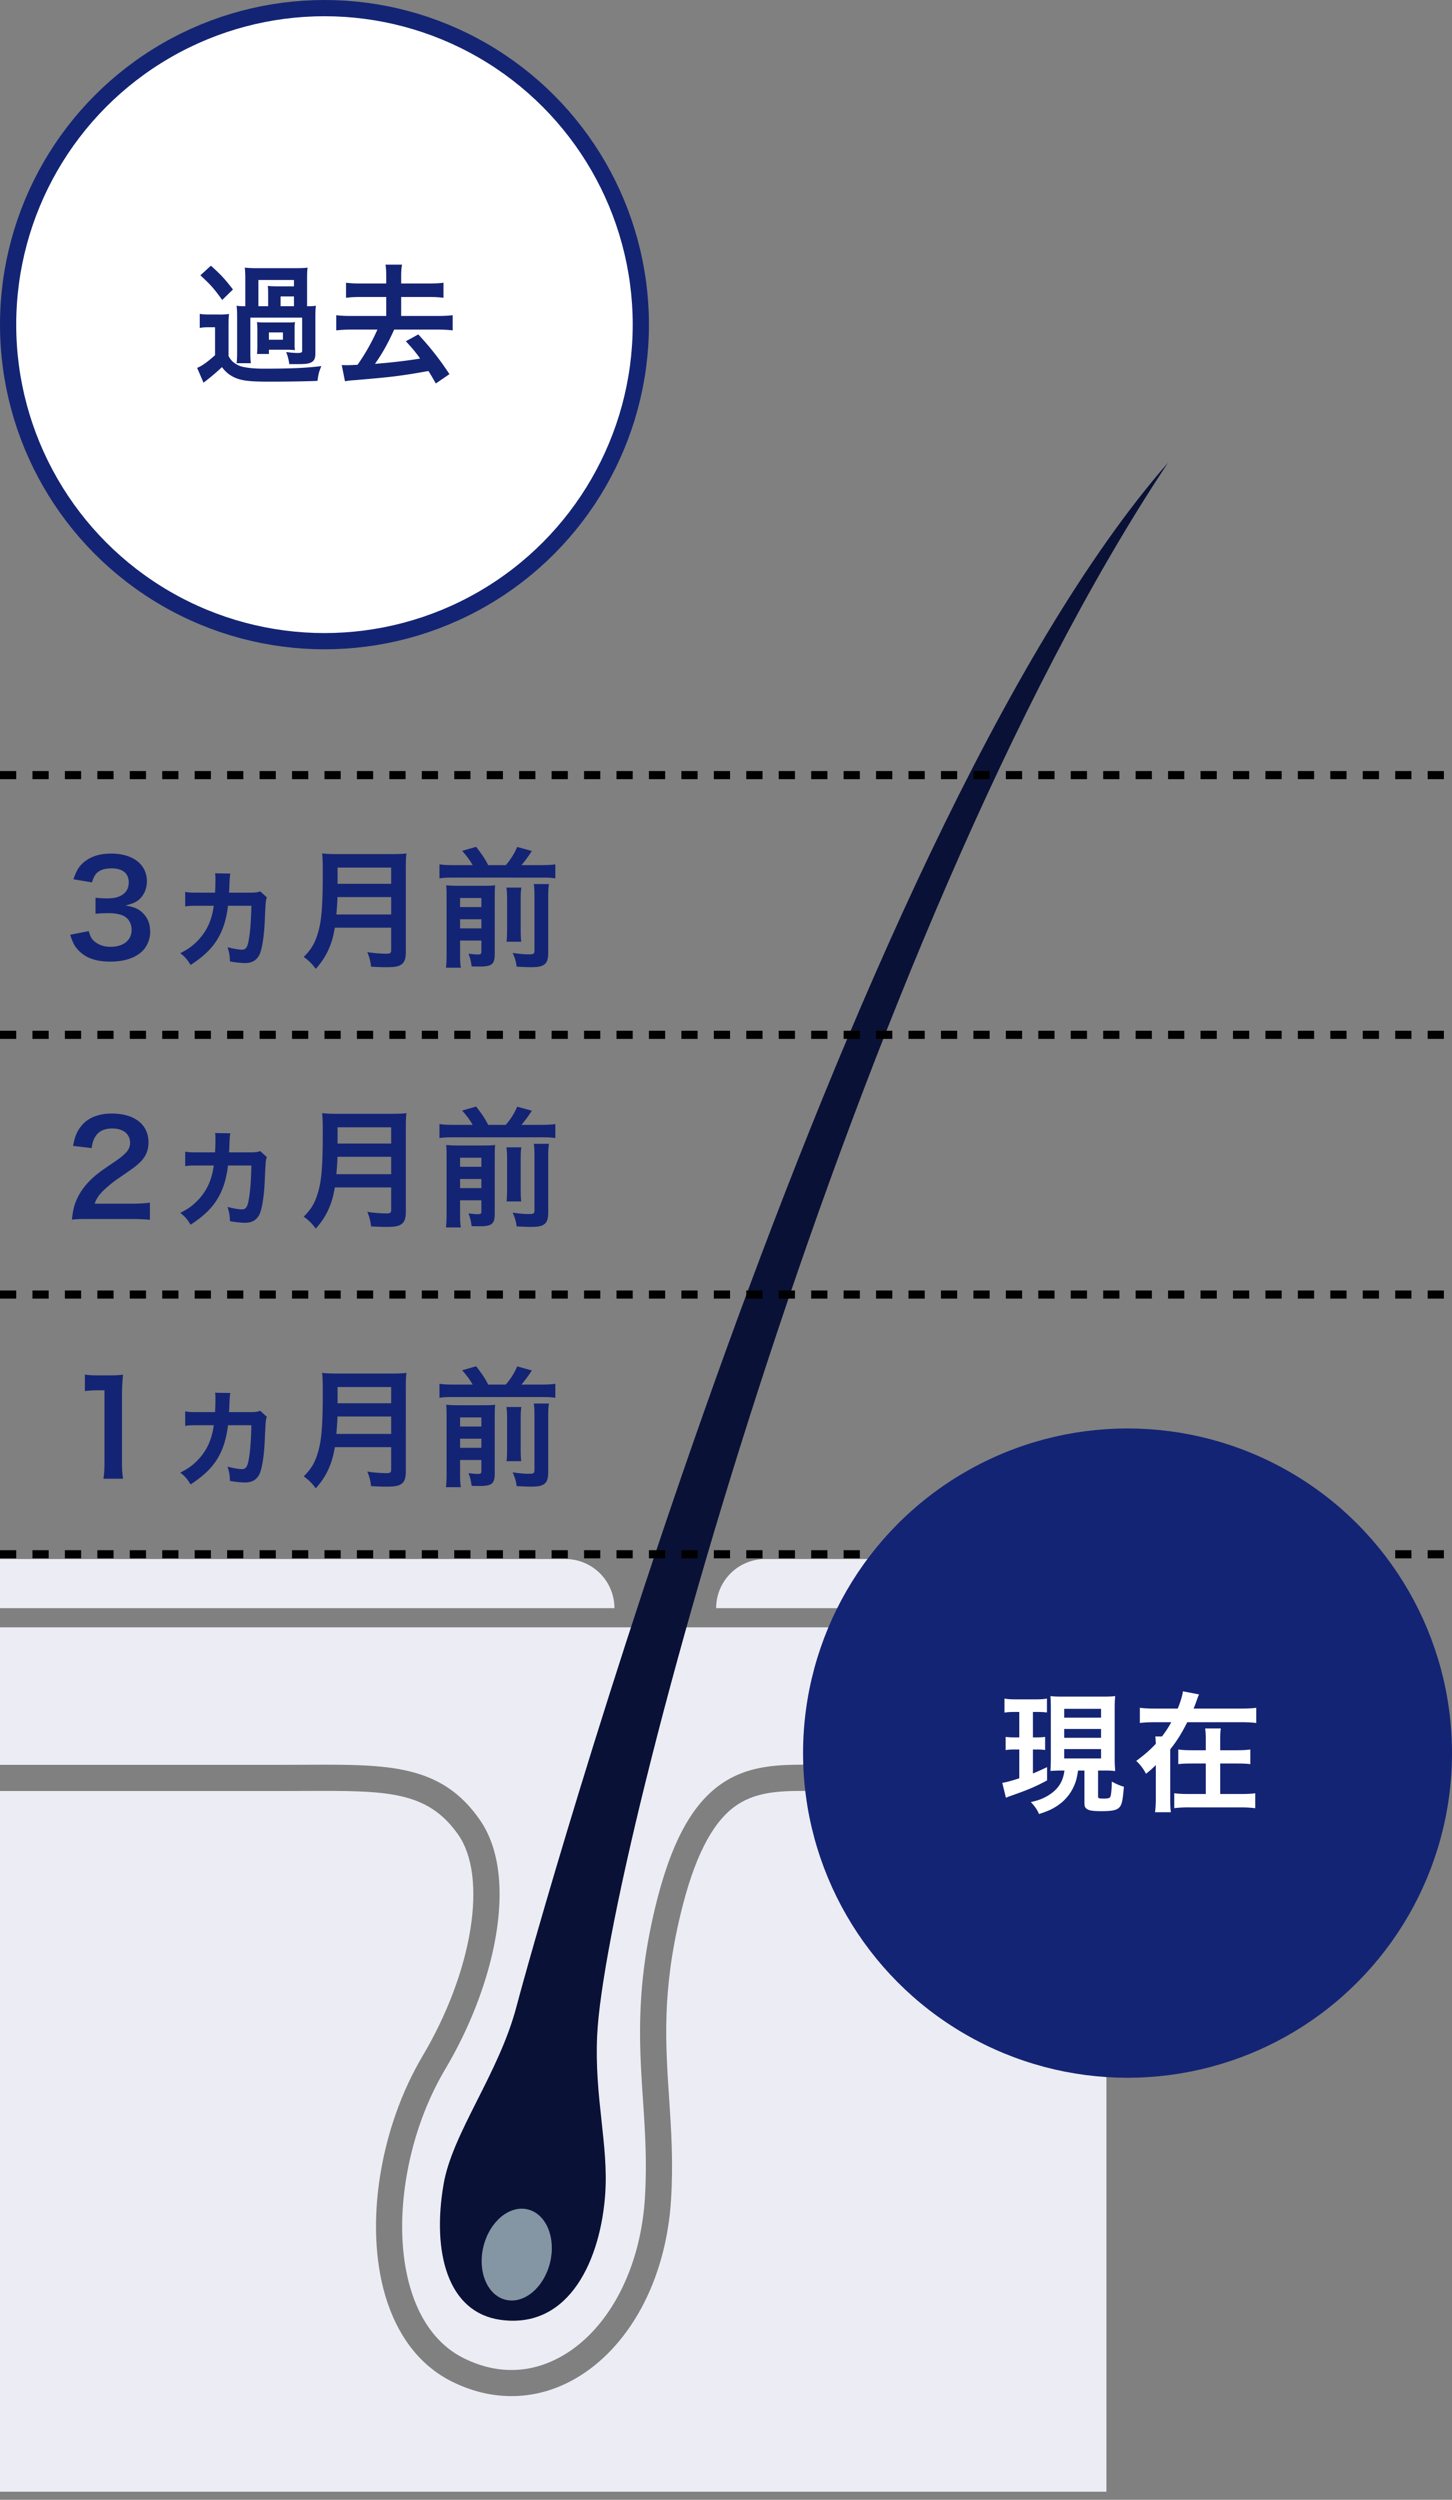
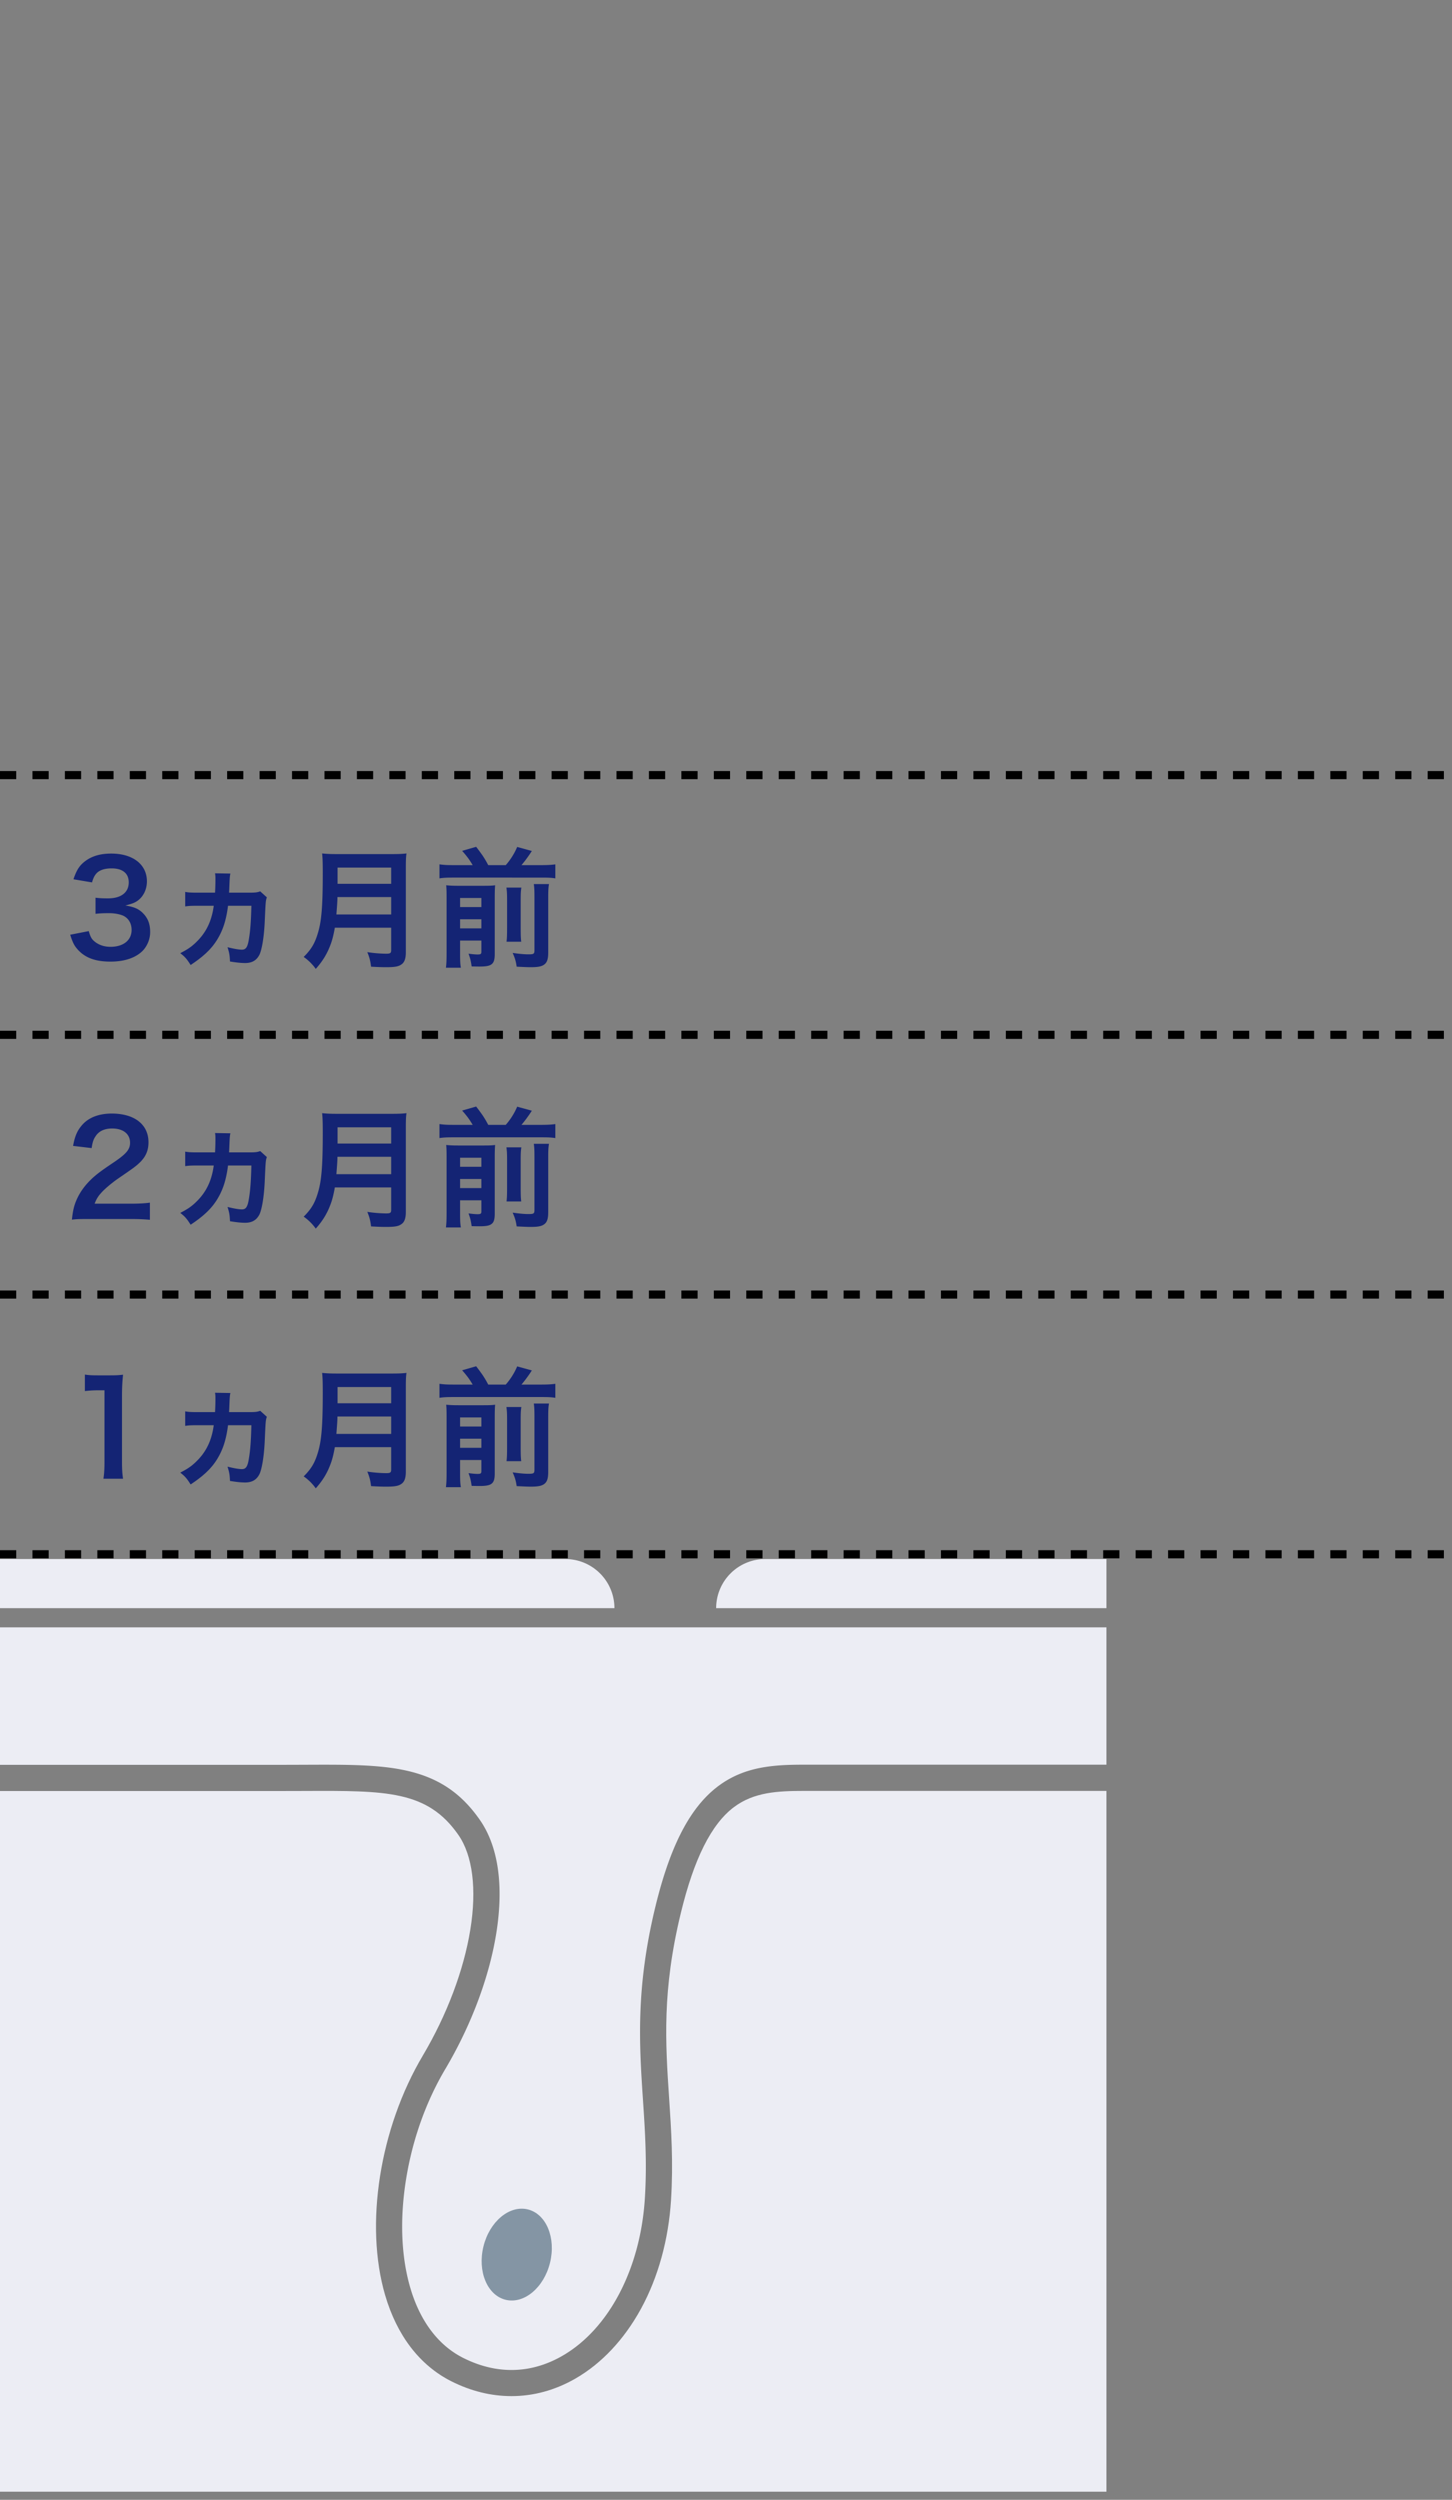
<svg xmlns="http://www.w3.org/2000/svg" width="179" height="308" viewBox="0 0 179 308" fill="none">
  <rect x="0" y="0" width="179" height="308" fill="#808080" stroke="none" />
  <path d="M15.168 182.192c-.096-.656-.128-1.232-.128-2.08v-8.096c0-.96.032-1.696.128-2.64-.576.064-.816.08-1.632.08h-1.472c-.752 0-1.104-.016-1.6-.096v2.032a14.23 14.23 0 0 1 1.648-.096h.768v8.816c0 .832-.032 1.456-.128 2.08h2.416Zm16.91-8.368c-.351.128-.607.16-1.28.16h-2.56c.033-.496.033-.672.049-1.04.032-.8.048-.992.112-1.312l-1.888-.032c.048.304.048.432.048.768 0 .56-.016 1.04-.048 1.616h-2.144c-.784 0-1.152-.016-1.536-.096v1.792c.448-.064.672-.08 1.52-.08h2c-.24 1.792-.864 3.152-1.984 4.304-.672.688-1.152 1.024-2.144 1.536.608.48.784.688 1.28 1.456 1.904-1.264 2.928-2.336 3.664-3.84.48-.976.768-2.064.944-3.456h2.88c-.048 1.904-.128 3.04-.304 4.08-.16 1.024-.368 1.328-.864 1.328-.352 0-.96-.096-1.776-.304.224.704.272.976.304 1.76.768.128 1.36.192 1.872.192.832 0 1.392-.32 1.744-.992.32-.608.592-2.288.672-4.16.112-2.496.112-2.496.256-2.944l-.816-.736Zm16.145 4.48v2.768c0 .352-.112.432-.592.432-.656 0-1.536-.064-2.352-.192.272.656.368 1.024.464 1.792.816.048 1.344.064 1.856.064 1.056 0 1.504-.08 1.856-.32.4-.256.576-.72.576-1.52V170.96c0-.944.016-1.376.08-1.808-.544.064-.976.08-1.856.08h-6.672c-.816 0-1.248-.016-1.872-.08.064.56.08 1.264.08 2.416 0 4.16-.16 6.032-.64 7.52-.368 1.2-.816 1.92-1.712 2.816a6.19 6.19 0 0 1 1.488 1.472c.912-1.024 1.456-1.952 1.888-3.168.192-.56.32-1.088.464-1.904h6.944Zm-6.752-1.632c.096-1.296.128-1.648.128-2.144h6.624v2.144H41.47Zm.144-3.776v-2h6.608v2h-6.608Zm14.272-2.304c-.816 0-1.088-.016-1.712-.096v1.728c.496-.08.944-.096 1.712-.096H66.75c.816 0 1.232.016 1.712.096v-1.728c-.448.064-.928.096-1.712.096h-2.464c.384-.448.864-1.088 1.28-1.744l-1.808-.496a8.391 8.391 0 0 1-1.408 2.24h-2.16c-.48-.896-.688-1.2-1.488-2.256l-1.728.496c.656.752.896 1.088 1.296 1.76h-2.384Zm.832 9.296h2.624v1.36c0 .288-.08.352-.464.352-.288 0-.592-.032-1.12-.096.224.624.272.816.384 1.568.576.016.768.016 1.008.016 1.488 0 1.84-.304 1.84-1.536v-6.88c0-.848.016-1.216.048-1.6-.352.048-.608.064-1.424.064H56.51c-.64 0-1.024-.016-1.504-.064.032.4.048.656.048 1.44v6.896c0 .832-.016 1.296-.08 1.824h1.84c-.08-.464-.096-.896-.096-1.712v-1.632Zm0-1.504v-1.12h2.624v1.12h-2.624Zm0-2.624v-1.12h2.624v1.12h-2.624Zm5.712-2.4c.064.48.08.768.08 1.504v3.456c0 .96-.016 1.248-.064 1.712h1.808c-.048-.464-.064-.704-.064-1.728v-3.424c0-.8.016-1.072.08-1.52h-1.84Zm3.376-.432c.064.464.08.752.08 1.648v6.496c0 .448-.08.512-.736.512-.48 0-1.072-.048-1.952-.176.288.656.4 1.04.496 1.696 1.008.048 1.344.064 1.728.064 1.024 0 1.456-.112 1.792-.432.256-.256.368-.672.368-1.376v-6.736c0-.8.016-1.248.096-1.696h-1.872Zm-49.743-22.736c1.024 0 1.664.032 2.416.096v-2.112c-.528.08-1.328.128-2.336.128h-4.48c.24-.608.432-.928.912-1.44.4-.432 1.2-1.104 1.904-1.6 2.08-1.424 2.24-1.552 2.688-1.968.784-.736 1.136-1.504 1.136-2.56 0-2.192-1.728-3.536-4.528-3.536-1.6 0-2.864.496-3.664 1.424-.592.688-.88 1.344-1.104 2.56l2.288.272c.112-.736.224-1.088.496-1.472.4-.624 1.104-.944 2.032-.944 1.36 0 2.208.672 2.208 1.76 0 .816-.448 1.344-1.92 2.352-1.6 1.072-2.08 1.44-2.64 1.936-1.04.944-1.76 1.968-2.192 3.136-.208.576-.32 1.136-.416 2.048.56-.064.816-.08 2.064-.08h5.136Zm16.015-8.368c-.352.128-.608.16-1.28.16h-2.56c.032-.496.032-.672.048-1.04.032-.8.048-.992.112-1.312l-1.888-.032c.048.304.048.432.048.768 0 .56-.016 1.04-.048 1.616h-2.144c-.784 0-1.152-.016-1.536-.096v1.792c.448-.064.672-.08 1.52-.08h2c-.24 1.792-.864 3.152-1.984 4.304-.672.688-1.152 1.024-2.144 1.536.608.48.784.688 1.28 1.456 1.904-1.264 2.928-2.336 3.664-3.84.48-.976.768-2.064.944-3.456h2.88c-.048 1.904-.128 3.04-.304 4.08-.16 1.024-.368 1.328-.864 1.328-.352 0-.96-.096-1.776-.304.224.704.272.976.304 1.76.768.128 1.36.192 1.872.192.832 0 1.392-.32 1.744-.992.32-.608.592-2.288.672-4.16.112-2.496.112-2.496.256-2.944l-.816-.736Zm16.144 4.48v2.768c0 .352-.112.432-.592.432-.656 0-1.536-.064-2.352-.192.272.656.368 1.024.464 1.792.816.048 1.344.064 1.856.064 1.056 0 1.504-.08 1.856-.32.4-.256.576-.72.576-1.52V138.96c0-.944.016-1.376.08-1.808-.544.064-.976.08-1.856.08h-6.672c-.816 0-1.248-.016-1.872-.08.064.56.08 1.264.08 2.416 0 4.16-.16 6.032-.64 7.52-.368 1.2-.816 1.92-1.712 2.816a6.19 6.19 0 0 1 1.488 1.472c.912-1.024 1.456-1.952 1.888-3.168.192-.56.32-1.088.464-1.904h6.944Zm-6.752-1.632c.096-1.296.128-1.648.128-2.144h6.624v2.144H41.47Zm.144-3.776v-2h6.608v2h-6.608Zm14.272-2.304c-.816 0-1.088-.016-1.712-.096v1.728c.496-.08.944-.096 1.712-.096H66.75c.816 0 1.232.016 1.712.096v-1.728c-.448.064-.928.096-1.712.096h-2.464c.384-.448.864-1.088 1.28-1.744l-1.808-.496a8.391 8.391 0 0 1-1.408 2.24h-2.16c-.48-.896-.688-1.2-1.488-2.256l-1.728.496c.656.752.896 1.088 1.296 1.76h-2.384Zm.832 9.296h2.624v1.36c0 .288-.08.352-.464.352-.288 0-.592-.032-1.12-.096.224.624.272.816.384 1.568.576.016.768.016 1.008.016 1.488 0 1.84-.304 1.84-1.536v-6.88c0-.848.016-1.216.048-1.6-.352.048-.608.064-1.424.064H56.51c-.64 0-1.024-.016-1.504-.064.032.4.048.656.048 1.44v6.896c0 .832-.016 1.296-.08 1.824h1.84c-.08-.464-.096-.896-.096-1.712v-1.632Zm0-1.504v-1.12h2.624v1.12h-2.624Zm0-2.624v-1.12h2.624v1.12h-2.624Zm5.712-2.4c.064.48.08.768.08 1.504v3.456c0 .96-.016 1.248-.064 1.712h1.808c-.048-.464-.064-.704-.064-1.728v-3.424c0-.8.016-1.072.08-1.52h-1.84Zm3.376-.432c.064.464.08.752.08 1.648v6.496c0 .448-.08.512-.736.512-.48 0-1.072-.048-1.952-.176.288.656.4 1.04.496 1.696 1.008.048 1.344.064 1.728.064 1.024 0 1.456-.112 1.792-.432.256-.256.368-.672.368-1.376v-6.736c0-.8.016-1.248.096-1.696h-1.872Zm-57.151-25.76c.288.928.496 1.344.896 1.792.912 1.04 2.192 1.52 4.064 1.52 1.712 0 3.056-.448 3.936-1.296.592-.592.96-1.472.96-2.336 0-.944-.24-1.616-.768-2.208-.56-.624-1.152-.896-2.288-1.072.848-.224 1.2-.352 1.552-.624.688-.512 1.104-1.392 1.104-2.352 0-2.08-1.728-3.424-4.4-3.424-1.28 0-2.32.288-3.136.88-.752.544-1.12 1.104-1.52 2.288l2.288.384c.192-.656.352-.928.672-1.232.384-.32.96-.496 1.744-.496 1.36 0 2.112.624 2.112 1.728 0 1.232-.944 1.968-2.544 1.968-.688 0-1.04-.016-1.552-.08v1.984c.544-.064 1.008-.08 1.712-.08s1.456.16 1.84.384c.576.336.896.944.896 1.68 0 1.264-1.008 2.08-2.592 2.08-.768 0-1.408-.208-1.936-.624-.4-.32-.544-.576-.752-1.312l-2.288.448Zm23.423-5.344c-.352.128-.608.16-1.28.16h-2.56c.032-.496.032-.672.048-1.04.032-.8.048-.992.112-1.312l-1.888-.032c.048.304.048.432.048.768 0 .56-.016 1.04-.048 1.616h-2.144c-.784 0-1.152-.016-1.536-.096v1.792c.448-.064.672-.08 1.52-.08h2c-.24 1.792-.864 3.152-1.984 4.304-.672.688-1.152 1.024-2.144 1.536.608.48.784.688 1.28 1.456 1.904-1.264 2.928-2.336 3.664-3.84.48-.976.768-2.064.944-3.456h2.88c-.048 1.904-.128 3.04-.304 4.08-.16 1.024-.368 1.328-.864 1.328-.352 0-.96-.096-1.776-.304.224.704.272.976.304 1.76.768.128 1.36.192 1.872.192.832 0 1.392-.32 1.744-.992.32-.608.592-2.288.672-4.16.112-2.496.112-2.496.256-2.944l-.816-.736Zm16.144 4.48v2.768c0 .352-.112.432-.592.432-.656 0-1.536-.064-2.352-.192.272.656.368 1.024.464 1.792.816.048 1.344.064 1.856.064 1.056 0 1.504-.08 1.856-.32.4-.256.576-.72.576-1.52V106.96c0-.944.016-1.376.08-1.808-.544.064-.976.08-1.856.08h-6.672c-.816 0-1.248-.016-1.872-.08.064.56.08 1.264.08 2.416 0 4.16-.16 6.032-.64 7.52-.368 1.2-.816 1.92-1.712 2.816a6.19 6.19 0 0 1 1.488 1.472c.912-1.024 1.456-1.952 1.888-3.168.192-.56.32-1.088.464-1.904h6.944Zm-6.752-1.632c.096-1.296.128-1.648.128-2.144h6.624v2.144H41.47Zm.144-3.776v-2h6.608v2h-6.608Zm14.272-2.304c-.816 0-1.088-.016-1.712-.096v1.728c.496-.08.944-.096 1.712-.096H66.75c.816 0 1.232.016 1.712.096v-1.728c-.448.064-.928.096-1.712.096h-2.464c.384-.448.864-1.088 1.28-1.744l-1.808-.496a8.391 8.391 0 0 1-1.408 2.24h-2.16c-.48-.896-.688-1.2-1.488-2.256l-1.728.496c.656.752.896 1.088 1.296 1.76h-2.384Zm.832 9.296h2.624v1.36c0 .288-.08.352-.464.352-.288 0-.592-.032-1.12-.096.224.624.272.816.384 1.568.576.016.768.016 1.008.016 1.488 0 1.84-.304 1.84-1.536v-6.88c0-.848.016-1.216.048-1.6-.352.048-.608.064-1.424.064H56.51c-.64 0-1.024-.016-1.504-.064.032.4.048.656.048 1.44v6.896c0 .832-.016 1.296-.08 1.824h1.84c-.08-.464-.096-.896-.096-1.712v-1.632Zm0-1.504v-1.12h2.624v1.12h-2.624Zm0-2.624v-1.12h2.624v1.12h-2.624Zm5.712-2.4c.064.48.08.768.08 1.504v3.456c0 .96-.016 1.248-.064 1.712h1.808c-.048-.464-.064-.704-.064-1.728v-3.424c0-.8.016-1.072.08-1.52h-1.84Zm3.376-.432c.064.464.08.752.08 1.648v6.496c0 .448-.08.512-.736.512-.48 0-1.072-.048-1.952-.176.288.656.4 1.04.496 1.696 1.008.048 1.344.064 1.728.064 1.024 0 1.456-.112 1.792-.432.256-.256.368-.672.368-1.376v-6.736c0-.8.016-1.248.096-1.696h-1.872Z" fill="#142474" />
  <path d="M0 192.086h69.688a6.058 6.058 0 0 1 6.059 6.053H0v-6.053Zm136.401 6.053H88.285a6.058 6.058 0 0 1 6.059-6.053h42.058v6.053h-.001Zm0 19.287H99.135c-3.727 0-7.341.203-10.595 2.643-3.45 2.589-5.912 7.309-7.745 14.856-2.444 10.061-1.98 17.041-1.531 23.79.252 3.798.514 7.726.233 12.161-.547 8.682-4.456 16.117-10.202 19.404-3.882 2.221-8.105 2.3-12.212.226-3.056-1.543-5.307-4.531-6.507-8.64-1.122-3.842-1.302-8.453-.521-13.332.782-4.885 2.455-9.587 4.837-13.6 3.175-5.351 5.406-11.275 6.28-16.682.954-5.905.26-10.75-2.008-14.01-2.28-3.277-5.017-5.141-8.877-6.043-3.441-.805-7.55-.787-12.754-.764-.894.004-1.822.008-2.787.008H0v-16.939h136.401v16.923-.001Z" fill="#ECEDF4" />
  <path d="M0 220.67h34.748c.97 0 1.903-.004 2.802-.007 10.083-.044 15.145-.065 18.962 5.421 1.756 2.525 2.278 6.664 1.471 11.654-.81 5.016-2.895 10.539-5.87 15.549-5.31 8.95-7.175 20.798-4.638 29.485 1.457 4.989 4.276 8.661 8.151 10.617 2.426 1.225 4.938 1.836 7.427 1.836 2.69 0 5.355-.715 7.848-2.142 3.25-1.858 6.06-4.848 8.13-8.642 2.108-3.868 3.385-8.488 3.692-13.361.293-4.642.024-8.676-.235-12.577-.453-6.806-.88-13.235 1.448-22.815 1.623-6.685 3.764-10.949 6.544-13.034 2.461-1.847 5.376-1.997 8.655-1.997h37.266v86.345H0V220.67Z" fill="#ECEDF4" />
-   <path d="M144 57c-38.524 57.913-69.368 171.763-70.385 193.819-.348 7.554 1.406 13.433.999 19.445-.543 8.011-4.342 16.723-12.87 15.568-6.598-.893-8.488-8.362-7.063-16.701 1.086-6.353 6.825-13.638 8.997-21.929C65.849 238.912 103.64 103.184 144 57Z" fill="#0A1136" />
  <path d="M67.805 278.796c.757-3.074-.466-6.017-2.731-6.574-2.266-.557-4.717 1.483-5.474 4.556-.758 3.074.465 6.017 2.73 6.575 2.267.557 4.717-1.483 5.475-4.557Z" fill="#8495A4" />
  <path stroke="#000" stroke-dasharray="2 2" d="M0 191.5h179m-179-32h179m-179-32h179M0 95.5h179" />
-   <circle cx="139" cy="216" r="40" fill="#142474" />
-   <path d="M131.224 218.144c-.176 1.472-.88 2.48-2.304 3.248-.544.288-.992.448-1.84.64.56.608.784.944 1.008 1.472 1.056-.336 1.616-.592 2.24-1.008a5.64 5.64 0 0 0 2.16-2.656c.192-.496.256-.72.416-1.696h.784v3.792c0 .592.032.72.24.896.272.24.736.32 1.888.32 1.248 0 1.824-.112 2.16-.448.32-.32.432-.832.576-2.56a6.847 6.847 0 0 1-1.488-.64c-.016 1.008-.096 1.776-.208 1.92-.08.128-.304.176-.736.176-.672 0-.752-.032-.752-.272v-3.184h1.168c.176 0 .608.032.944.064a18.419 18.419 0 0 1-.064-1.728v-5.888c0-.784.016-1.2.064-1.616-.432.048-.784.064-1.536.064h-4.896c-.816 0-1.136-.016-1.552-.064.032.464.048.752.048 1.616v5.984c0 .64-.016 1.088-.048 1.616.656-.032.928-.048 1.504-.048h.224Zm-.032-7.6h4.544v1.088h-4.544v-1.088Zm0 2.48h4.544v1.088h-4.544v-1.088Zm0 2.48h4.544v1.152h-4.544v-1.152Zm-5.536-4.576v3.136h-.56c-.496 0-.752-.016-1.12-.064v1.632c.336-.064.656-.08 1.088-.08h.592v3.552c-.928.304-1.664.496-2.096.56l.448 1.84c.24-.112.384-.16.832-.32 1.824-.64 2.896-1.088 4.24-1.824v-1.632c-.912.432-1.216.56-1.744.784v-2.96h.48c.368 0 .656.016 1.024.064V214c-.336.048-.56.064-1.024.064h-.48v-3.136h.416c.56 0 .896.016 1.312.064v-1.712c-.448.08-.816.096-1.424.096h-2.368c-.624 0-1.008-.016-1.44-.096v1.728c.448-.064.752-.08 1.344-.08h.48Zm21.488-.416c.144-.352.288-.72.416-1.104.144-.4.176-.464.256-.64l-1.984-.384c-.08.576-.288 1.248-.64 2.128h-2.752c-.864 0-1.488-.032-1.92-.096v1.872c.496-.064 1.12-.096 1.92-.096h1.952c-.352.64-.688 1.168-1.152 1.76h-.816c.032.272.032.272.064.896-.688.752-1.456 1.408-2.416 2.112a5.53 5.53 0 0 1 1.2 1.584c.496-.384.608-.48 1.216-1.072v3.952c0 .832-.032 1.344-.096 1.856h1.952c-.064-.448-.08-.992-.08-1.856v-5.888c.848-1.072 1.424-2 2.096-3.344h6.592c.8 0 1.408.032 1.92.096v-1.872c-.432.064-1.056.096-1.92.096h-5.808Zm3.28 5.136v-.992c0-.912.016-1.344.08-1.696h-1.936c.064.432.08.832.08 1.664v1.024h-1.68c-.816 0-1.248-.032-1.712-.096v1.808c.48-.064.976-.08 1.728-.08h1.664v3.76h-2.112c-.768 0-1.28-.032-1.776-.096v1.84a14.04 14.04 0 0 1 1.792-.096h6.4c.704 0 1.168.032 1.792.096v-1.84c-.448.064-.928.096-1.776.096h-2.544v-3.76h2c.736 0 1.232.016 1.712.08v-1.808c-.464.064-.912.096-1.712.096h-2Z" fill="#fff" />
-   <circle cx="40" cy="40" r="39" fill="#fff" stroke="#142474" stroke-width="2" />
-   <path d="M37.856 37.728v-3.296c0-.752.016-1.104.064-1.456-.416.048-.672.064-1.536.064h-4.672a13.97 13.97 0 0 1-1.536-.064c.048.448.064.816.064 1.456v3.296c-.576 0-.8-.016-1.072-.064.048.496.064.688.064 1.28v4.4c0 .688-.016 1.008-.064 1.408h1.76c-.048-.4-.064-.688-.064-1.408v-4.208h6.384v4.096c0 .192-.128.256-.592.256-.288 0-.736-.032-1.376-.112.192.496.304.912.384 1.488h1.04c.96 0 1.312-.048 1.648-.208.384-.192.528-.512.528-1.088v-4.544c0-.592.016-.928.064-1.36-.256.048-.464.064-1.008.064h-.08Zm-4.8 0h-1.2v-3.232h4.384v.784h-1.952c-.496 0-.96-.016-1.28-.048.048.416.048.576.048 1.232v1.264Zm1.536 0v-1.2h1.648v1.2h-1.648Zm1.728 2.864c0-.4 0-.544.048-.912-.24.048-.368.048-.976.048h-2.736c-.56 0-.784-.016-.976-.048.032.4.048.608.048.944v2.08c0 .4-.016.592-.048.912h1.472v-.528h2.24c.336 0 .528.016.976.048-.048-.256-.048-.4-.048-.912v-1.632Zm-3.168.368h1.728v.896h-1.728v-.896Zm-8.448-7.04c1.264 1.168 1.68 1.632 2.688 3.04l1.328-1.296c-1.024-1.312-1.456-1.792-2.72-2.928l-1.296 1.184Zm-.08 6.48c.416-.064.64-.08 1.088-.08h.8v3.44c-.944.848-1.568 1.296-2.208 1.568l.784 1.824c.784-.592 1.696-1.36 2.272-1.92.448.592.896.96 1.488 1.248.88.416 1.856.544 4.272.544 2.224 0 4.496-.032 6.016-.096.128-.864.176-1.088.48-1.824-1.872.24-3.824.32-7.104.32-1.008 0-1.84-.064-2.56-.224-.352-.064-.72-.24-1.056-.48-.288-.208-.464-.4-.72-.848v-3.456c0-1.008 0-1.232.064-1.728a8.274 8.274 0 0 1-1.216.064h-1.12c-.624 0-.88-.016-1.28-.08V40.4Zm22.992-5.472h-3.184c-.784 0-1.312-.032-1.776-.096v1.856c.544-.064 1.04-.096 1.776-.096h3.184v2.336H43.36c-.816 0-1.456-.032-1.904-.096v1.872a16.984 16.984 0 0 1 1.904-.096h3.168a25.617 25.617 0 0 1-2.448 4.336c-.88.048-1.056.048-1.328.048-.208 0-.336 0-.624-.016l.4 2c.464-.08.576-.096 1.296-.144 4.528-.384 5.584-.512 8.992-1.12.288.448.432.704.912 1.536l1.68-1.152c-1.264-1.904-2.272-3.184-3.84-4.896l-1.536.848c.816.88 1.152 1.28 1.76 2.128-1.616.272-3.44.48-5.568.656.88-1.232 1.616-2.544 2.368-4.224h5.328c.72 0 1.296.032 1.888.096v-1.872c-.464.064-1.088.096-1.888.096h-4.464v-2.336h3.44c.752 0 1.232.032 1.776.096v-1.856c-.464.064-.976.096-1.776.096h-3.44v-.896c0-.64.032-1.04.112-1.424H47.52c.064.384.096.768.096 1.424v.896Z" fill="#142474" />
</svg>